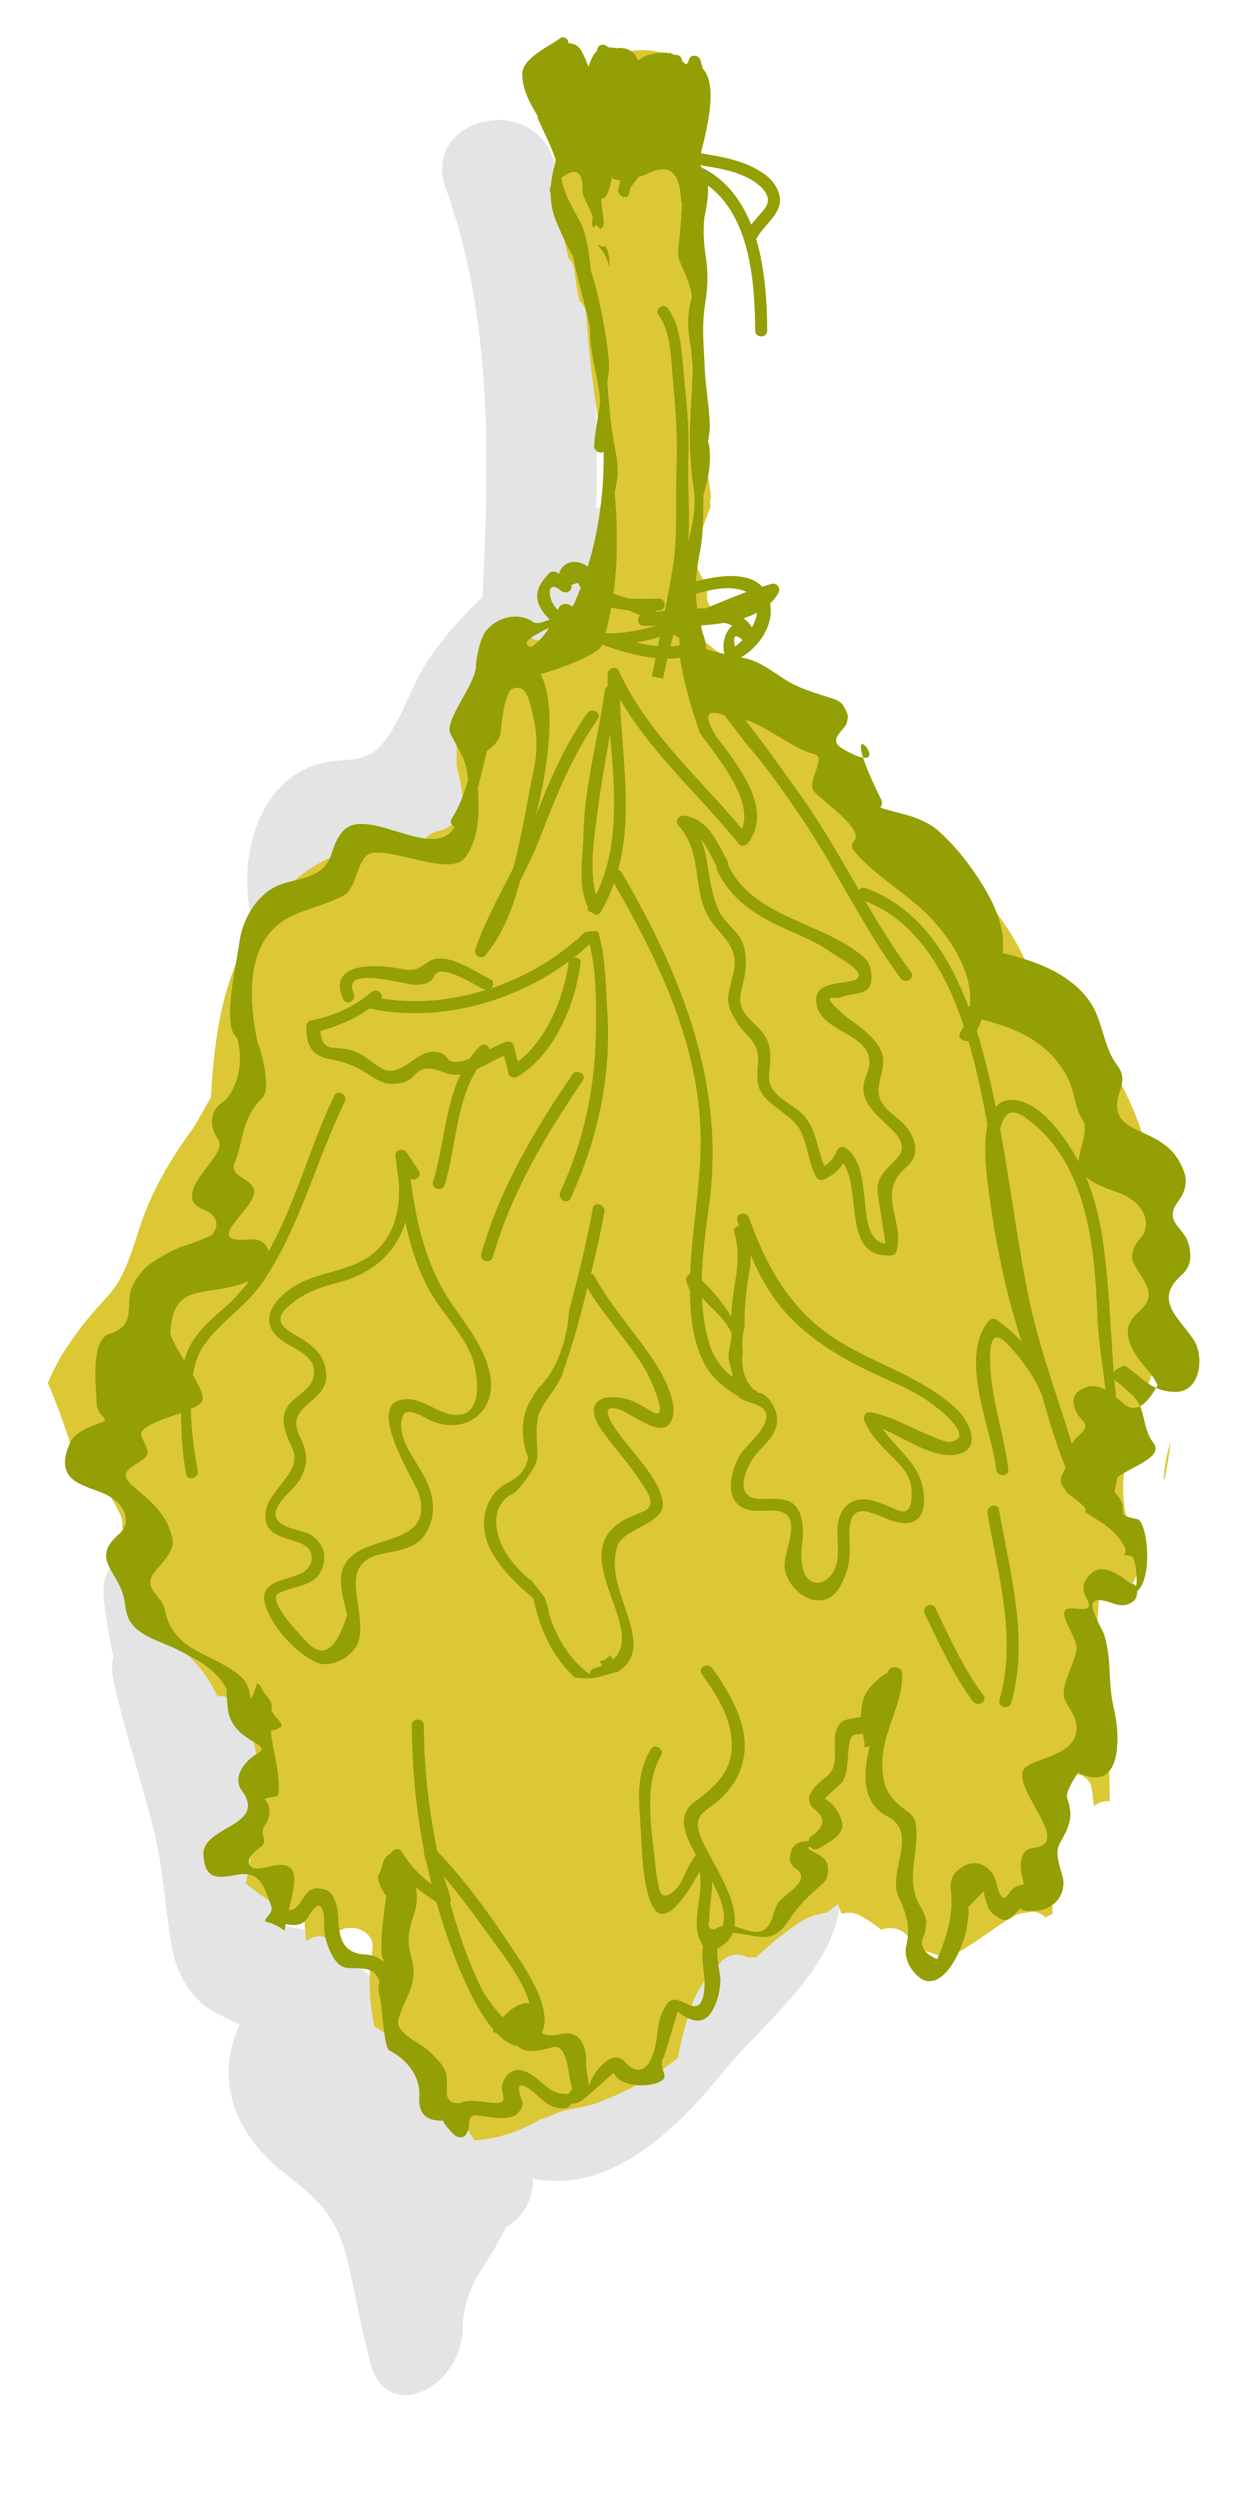
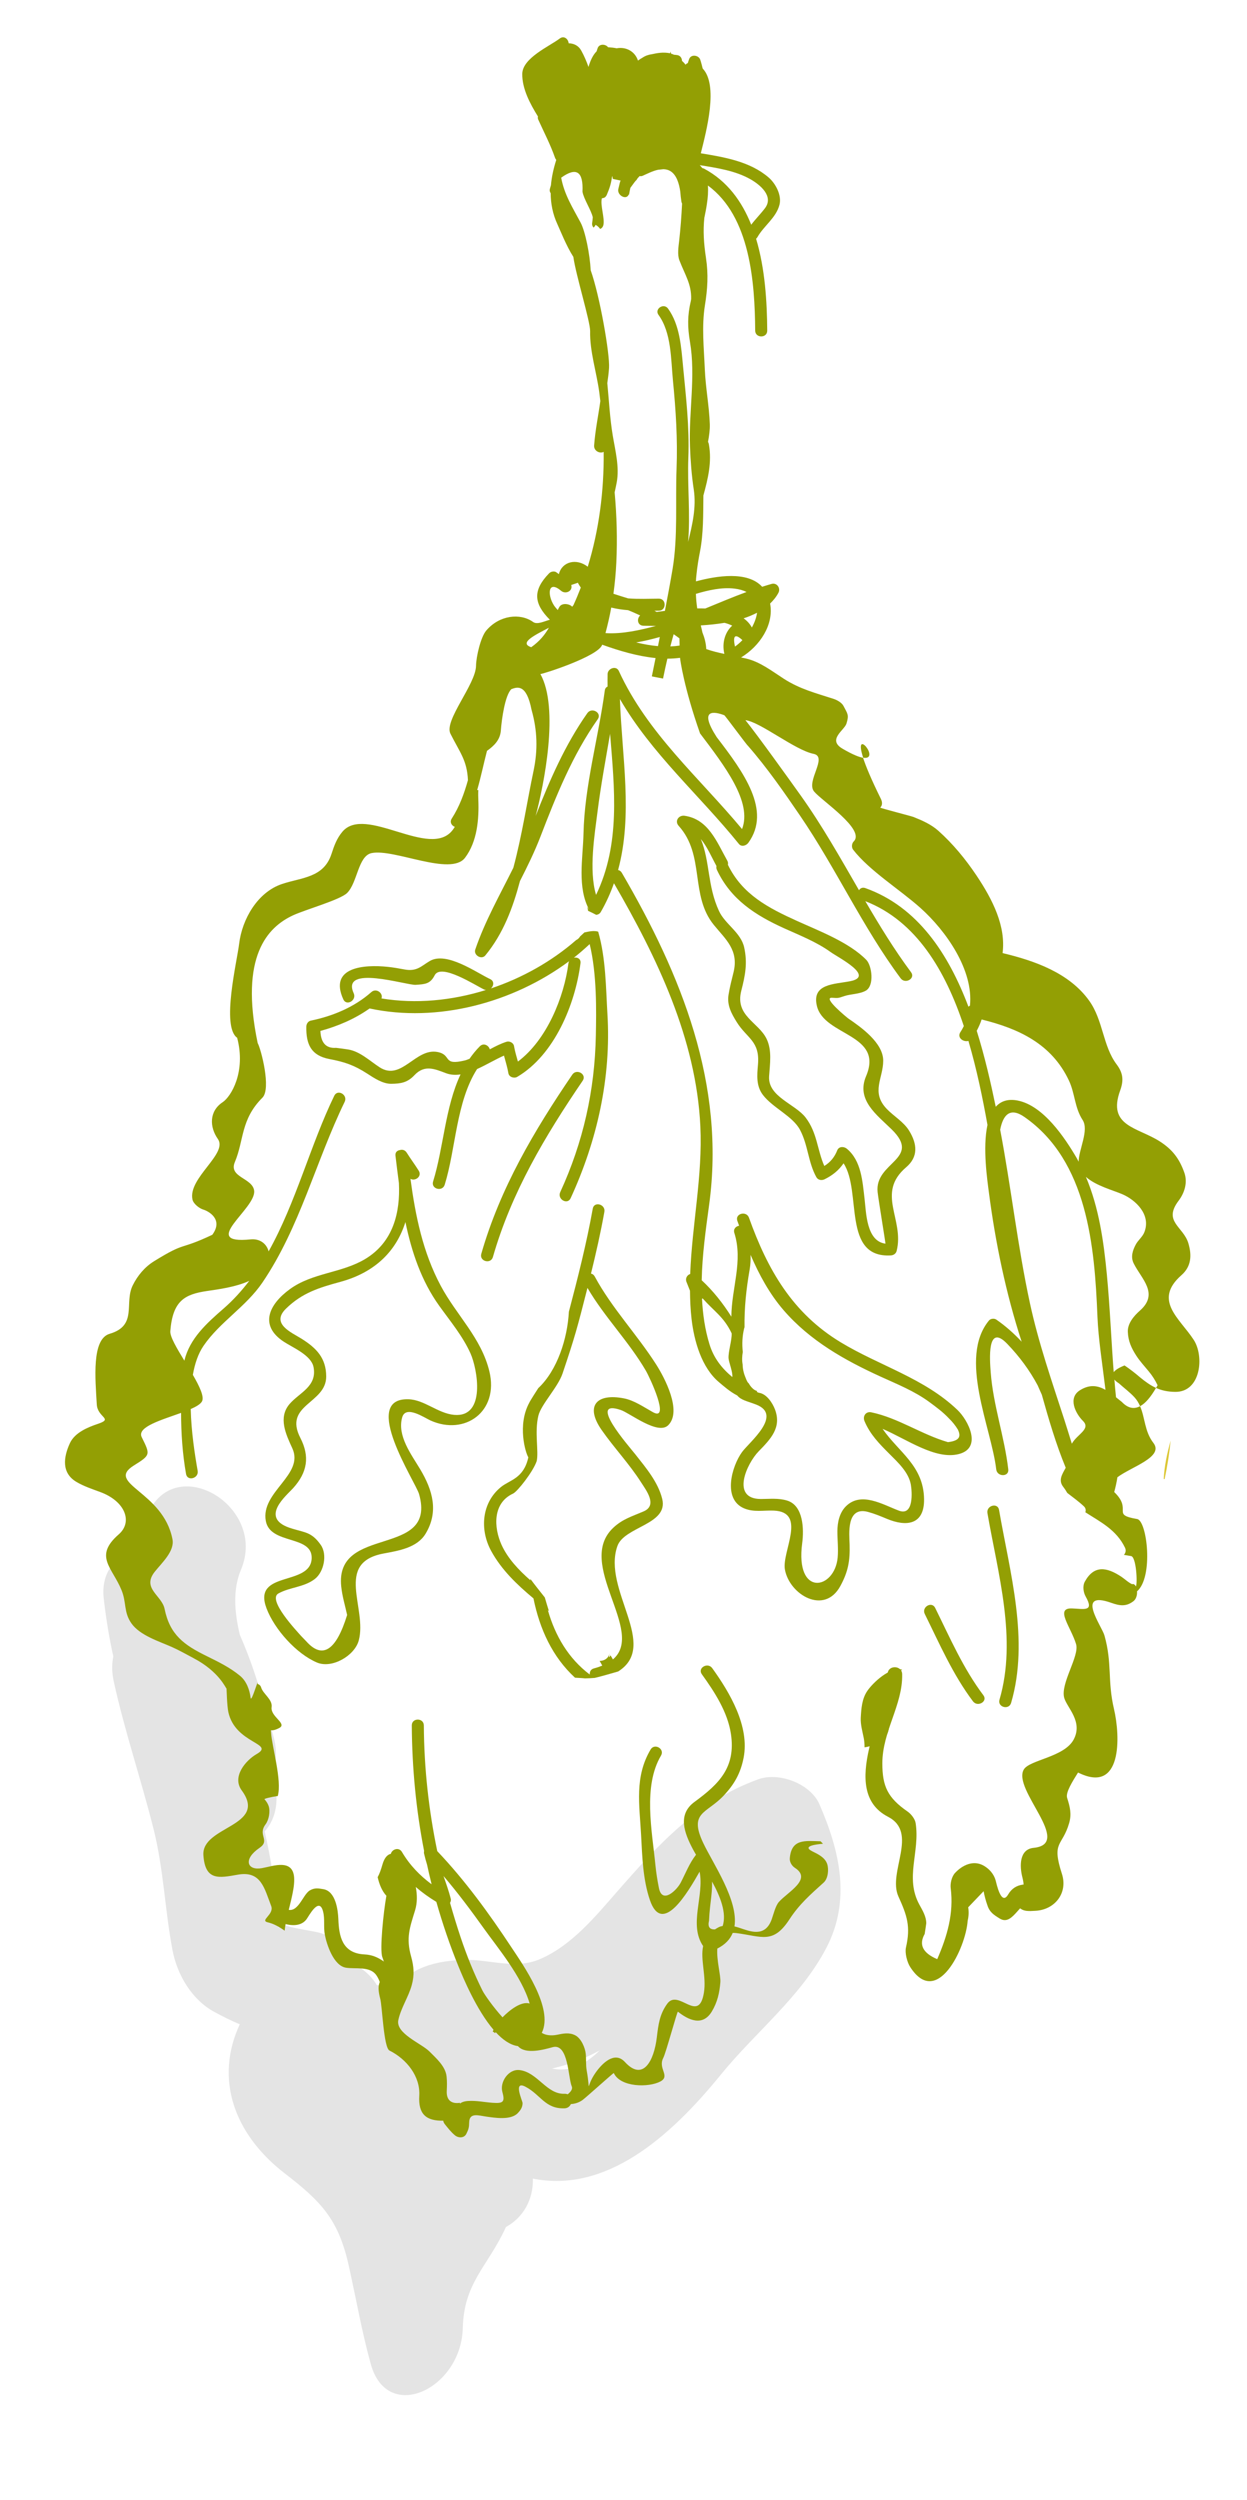
<svg xmlns="http://www.w3.org/2000/svg" version="1.1" x="0px" y="0px" width="171.585px" height="344px" viewBox="0 0 171.585 344" enable-background="new 0 0 171.585 344" xml:space="preserve">
  <g id="Layer_5">
</g>
  <g id="Layer_1">
    <g id="door-front_2">
	</g>
    <g>
-       <path fill="#E4E4E4" d="M44.692,104.912c2.351-0.479,5.281-0.063,7.165-1.795c2.792-2.567,4.253-7.463,6.116-10.719    c2.115-3.695,5.09-7.1,8.429-10.239c0.879-19.057,1.444-38.129-5.076-56.302c-3.357-9.356,11.438-13.348,14.76-4.09    c5.624,15.677,6.33,31.915,5.945,48.261c4.736-2.749,11.192,1.59,11.027,6.93c-0.433,14.016-6.936,25.275-13.105,37.449    c-2.044,4.034-6.302,4.576-9.638,2.963c-0.39,0.28-0.811,0.538-1.3,0.742c-1.042,0.434-2.163,0.494-3.291,0.344    c-0.005,0.014-0.01,0.029-0.015,0.043c3.282,0.096,6.498,1.777,8.16,4.8c2.208,4.017,4.286,8.104,6.494,12.121    c2.568,4.672,1.165,10.651-3.494,13.395c-4.496,2.647-10.763,1.153-13.327-3.512c-1.625-2.957-3.192-5.946-4.781-8.923    c-0.546-0.023-1.083-0.167-1.552-0.458c-4.545-2.825-6.532-11.078-5.689-16.506c-0.679,0.113-1.368,0.209-2.073,0.293    c-0.123,1.087-0.043,2.464-0.066,3.084c-0.309,8.194,6.565,17.218,9.079,24.848c3.111,9.445-11.673,13.461-14.76,4.09    c-3.245-9.85-8.839-18.355-9.626-28.938C33.519,115.322,36.697,106.541,44.692,104.912z" />
      <path fill="#E4E4E4" d="M14.276,219.967c0.299,2.611,0.721,5.293,1.316,7.952c-0.208,1.032-0.219,2.174,0.056,3.428    c1.503,6.876,3.773,13.513,5.483,20.331c1.394,5.56,1.55,11.103,2.604,16.661c0.64,3.377,2.653,6.83,5.783,8.511    c1.106,0.594,2.277,1.199,3.476,1.683c-3.472,7.469-0.855,15.082,6.194,20.526c4.995,3.858,7.375,6.293,8.802,12.7    c1.007,4.521,1.793,9.086,3.035,13.552c2.286,8.227,12.449,3.398,12.656-4.985c0.155-6.298,3.454-8.447,5.938-13.896    c2.263-1.235,3.773-3.623,3.704-6.658c10.011,1.997,18.754-5.558,25.862-14.303c4.759-5.855,11.008-10.698,14.523-17.449    c3.427-6.58,1.839-13.348-0.957-19.761c-1.241-2.848-5.584-4.466-8.427-3.429c-8.353,3.046-13.64,8.866-19.363,15.401    c-3.044,3.476-6.264,7.431-10.613,9.319c-3.48,1.511-6.901,0.027-10.514,0.128c-5.069,0.142-7.979,1.722-9.49,4.148    c-0.792-0.428-1.627-0.644-2.475-0.667c-0.586-0.962-1.36-1.744-2.241-2.352c-1.188-2.42-3.59-4.43-6.021-4.948    c-1.636-0.348-3.392-0.53-4.96-1.131c-0.4-0.153-0.222,1.98-0.466-1.418c-0.276-3.845-0.934-7.598-1.758-11.315    c1.055-1.17,1.701-2.805,1.622-4.945c-0.049-1.335-0.144-2.673-0.281-4.012c0.249-1.08,0.288-2.254,0.015-3.499    c-0.304-1.39-0.802-2.906-1.371-4.492c-0.822-3.458-1.975-6.836-3.401-10.082c-0.767-3.19-0.98-6.292,0.151-8.971    c3.695-8.756-9.156-16.372-12.886-7.532c-0.689,1.631-1.189,3.213-1.542,4.76C15.965,214.042,13.853,216.269,14.276,219.967z     M75.954,284.623c0.745-0.167,1.497-0.37,2.269-0.62c1.492-0.482,2.926-1.127,4.31-1.878    C80.568,284.026,78.501,285.162,75.954,284.623z" />
      <g>
        <g>
          <path fill="#DCC734" d="M160.253,203.515c-0.044,0.002-0.087-0.005-0.13-0.002c0.086-1.708,0.444-3.494,0.959-5.287      C160.905,199.953,160.636,201.708,160.253,203.515z" />
-           <path fill="#DCC734" d="M14.851,178.297c3.064-3.343,3.72-8.352,5.534-12.524c1.615-3.713,3.554-6.91,5.93-10.179      c0.844-1.133,2.717-4.765,2.705-4.549c0.654-11.409,2.369-21.118,10.978-29.37c2.618-2.51,5.908-4.197,9.378-4.993      c0.423-0.401,0.836-0.806,1.253-1.208c0.922,0.14,1.86,0.086,2.809-0.218c0.489,0.566,1.043,1.086,2.006,1.911      c2.191,1.878,1.91-2.153,4.832-2.813c5.456-1.232,2.624-7.796,2.541-9.228c0.068-1.795-0.024-3.594-0.26-5.465      c0.423-0.119,0.815-0.344,1.121-0.735c2.515-3.212,3.558-6.625,3.452-10.253c0.154-0.185,0.322-0.363,0.469-0.551      c1.186,1.558,3.721,1.867,4.822-0.144c0.084-0.154,0.153-0.312,0.236-0.467c1.302,1.085,3.303,0.655,4.324-0.777      c0.581-0.815,1.071-1.677,1.489-2.571c0.538-0.218,1.036-0.593,1.413-1.16c2.184-3.282,3.052-6.995,3.13-10.799      c0.901-0.62,1.523-1.688,1.307-3.036c-0.663-4.136-1.41-8.258-2.153-12.38c-0.67-4.431-1.203-8.881-1.475-13.382      c-0.053-0.874-0.419-1.529-0.931-1.993c-0.094-0.35-0.185-0.701-0.279-1.051c-0.156-1.057-0.32-2.112-0.449-3.174      c-0.095-0.718-0.398-1.294-0.817-1.731c-1.276-5.254-2.198-10.585-1.714-16.216C77.468,8.005,88.671,3.637,95.218,9.514      c-0.9,11.912-0.764,23.738,0.088,35.545c-0.389,6.545,0.106,13.061,1.958,18.991c0.148,1.129,0.29,2.258,0.448,3.388      c0,0.004,0,0.008,0,0.011l0.002,0c0.036,0.256,0.065,0.512,0.102,0.769c0.005,0.036,0.019,0.065,0.025,0.1      c-0.142,0.42-0.168,0.876-0.076,1.342c-0.38,1.168-0.804,2.333-1.33,3.489c0.072,0.061,0.139,0.129,0.21,0.191      c-1.066,0.595-1.744,1.753-1.316,3.168c0.491,1.623,1.254,3.071,2.195,4.391c-0.349,0.799-0.366,1.725,0.169,2.518      c0.118,0.174,0.253,0.326,0.375,0.495c-1.555,0.897-2.346,3.358-0.752,4.65c3.696,2.994,8.184,5.257,12.397,7.815      c-0.596,0.978-0.61,2.277,0.454,3.378c4.664,4.826,8.881,10.037,13.64,14.724c0.026,0.203,0.07,0.4,0.093,0.604      c0.377,0.174,0.757,0.378,1.137,0.578c1.474,1.392,2.995,2.739,4.614,3.992c0.721,0.558,1.516,0.727,2.26,0.633      c4.473,3.723,7.916,8.322,10.018,13.978c2.363,2.211,4.85,4.544,7.197,7.328c10.561,12.531,10.766,26.033,11.863,41.654      c0.002,0.021,0.003,0.042,0.004,0.063c-0.051,0.094-0.124,0.173-0.166,0.274c-3.904,9.472-10.025,22-3.226,30.527      c0.001,0.253-0.008,0.505-0.005,0.758c-0.234,0.208-0.452,0.45-0.624,0.774c-0.439,0.828-0.845,1.675-1.233,2.532      c-1.619-1.17-4.262-0.432-4.551,2.244c-0.101,0.936-0.144,1.866-0.185,2.796c-0.405,0.46-0.664,1.049-0.644,1.764      c0.096,3.345,0.423,6.629,0.829,9.949c0.076,0.619,0.307,1.13,0.626,1.546c0.033,2.47,0.297,4.934,0.815,7.356      c0.029,1.341,0.061,2.683,0.076,4.025c-0.754-0.078-1.535,0.13-2.178,0.672c-0.06-0.507-0.12-1.015-0.19-1.522      c0-0.018,0-0.036,0-0.054l-0.007,0.001c-0.035-0.257-0.058-0.513-0.096-0.769c-0.49-3.304-5.659-2.393-5.679,0.769      c-0.035,5.506-0.088,10.946,0.306,16.392c-0.344,0.116-0.664,0.296-0.954,0.518c-0.711-0.698-1.705-1.045-2.687-0.669      c-0.483,0.004-0.978,0.105-1.452,0.332c-2.201,1.054-5.89,4.252-9.512,5.942c-1.401-0.532-2.807-1.004-4.236-1.405      c-0.317-0.476-0.634-0.951-0.951-1.427c-0.863-1.294-2.527-1.621-3.779-1.104c-0.928-0.721-1.906-1.392-3.062-2.006      c-0.673-0.357-1.49-0.421-2.234-0.239c-0.074-0.016-0.151-0.022-0.226-0.035c-0.167-0.409-0.329-0.821-0.467-1.249      c-0.521,0.369-1.03,0.783-1.545,1.177c-1.362,0.14-2.781,0.644-4.112,1.566c-1.876,1.3-3.793,2.866-5.613,4.598      c-0.385-0.017-0.758-0.015-1.117,0.008c-1.101-0.652-2.615-0.517-3.527,0.43c-0.509,0.528-0.973,1.077-1.408,1.64      c-1.628,1.522-2.694,3.755-3.361,6.33c-0.602,1.74-1.022,3.554-1.326,5.407c-3.472,2.777-7.007,4.631-11.399,6.303      c-1.284,0.355-2.583,0.638-3.899,0.849c-1.272,0.241-4.455,1.959-2.985,0.908c-3.003,1.915-6.343,3.086-9.725,3.302      c-0.459-0.738-0.907-1.429-1.32-2.047c-2.855-4.27-7.154-10.639-12.435-13.618c-0.558-2.613-0.806-5.284-0.588-8.043      c0.119-0.841,0.22-1.697,0.318-2.717c0.304-3.159-4.906-3.933-5.623-0.973c-1.11-1.01-2.506-0.813-3.496-0.001      c-0.134-1.141-0.222-2.281-0.307-3.421c-2.311-0.803-4.503-1.917-6.268-3.182c-0.598-0.429-1.173-0.876-1.728-1.337      c1.576-8.78,3.422-18.046-1.214-24.465c-0.754-1.044-1.774-1.425-2.731-1.331c-1.381-3.001-3.408-5.563-6.183-7.168      c-0.258-0.149-0.543-0.234-0.835-0.289c-0.576-0.693-1.138-1.399-1.688-2.115c-0.858-1.202-1.76-2.39-2.702-3.575      c-0.418-2.371-1.065-4.691-1.734-7.02c0.515-0.769,0.668-1.812,0.121-2.961c-0.025-0.053-0.054-0.102-0.079-0.155      c0.102-0.582,0.022-1.232-0.336-1.918c-1.748-3.342-3.58-6.23-6.256-8.876c-0.131-0.13-0.27-0.237-0.412-0.333      c-0.939-2.947-1.979-5.852-3.207-8.68C8.454,185.743,11.516,181.935,14.851,178.297z" />
          <g>
            <path fill="#939F04" d="M93.384,113.635c3.657,4.056,1.513,9.553,4.845,13.641c1.602,1.966,3.46,3.449,2.7,6.52       c-0.256,1.033-0.518,2.038-0.685,3.089c-0.229,1.435,0.406,2.592,1.133,3.758c1.404,2.253,3.2,2.584,2.918,5.845       c-0.126,1.459-0.269,2.919,0.675,4.165c1.352,1.784,4.112,2.918,5.116,4.825c1.112,2.113,1.096,4.412,2.238,6.491       c0.229,0.416,0.738,0.493,1.135,0.297c1.133-0.558,1.959-1.248,2.614-2.198c2.543,3.86-0.243,13.049,6.502,12.675       c0.365-0.02,0.705-0.238,0.8-0.609c1.106-4.368-2.896-7.932,1.322-11.533c1.676-1.431,1.518-3.199,0.395-5.023       c-0.757-1.228-2.11-1.982-3.086-3.006c-2.199-2.309-0.477-4.195-0.477-6.629c0-2.445-3.03-4.594-4.807-5.803       c-0.111-0.076-3.646-2.951-2.219-2.85c0.853,0.061,0.825,0.052,1.66-0.229c0.882-0.297,2.148-0.267,2.983-0.756       c1.192-0.698,0.825-3.445,0.059-4.228c-2.354-2.408-6.464-3.968-9.511-5.347c-3.974-1.798-7.557-3.651-9.535-7.736       c0.038-0.174,0.029-0.364-0.082-0.563c-1.453-2.597-2.602-5.712-5.885-6.185C93.388,112.134,92.789,112.976,93.384,113.635z        M96.433,115.448c0.893,1.08,1.485,2.5,2.153,3.716c-0.031,0.163-0.029,0.338,0.056,0.521c1.907,4.079,5.283,6.249,9.282,8.058       c2.145,0.97,4.436,1.868,6.357,3.252c1.062,0.765,6.164,3.337,2.708,4.015c-2.186,0.429-5.32,0.327-4.587,3.402       c0.993,4.17,9.246,3.829,6.768,9.669c-1.392,3.281,1.492,5.325,3.538,7.336c4.179,4.108-2.395,4.456-1.949,8.62       c0.097,0.905,1.107,7.09,1.085,7.088c-2.641-0.331-2.656-4.279-2.882-6.177c-0.285-2.397-0.442-5.235-2.436-6.886       c-0.382-0.317-1.047-0.349-1.302,0.168c-0.368,0.967-0.972,1.699-1.801,2.205c-0.987-2.249-0.969-4.568-2.568-6.658       c-1.437-1.879-5.208-2.869-5.028-5.675c0.108-1.682,0.426-3.573-0.349-5.165c-1.121-2.301-4.367-3.15-3.476-6.62       c0.545-2.124,0.869-3.806,0.397-5.954c-0.454-2.064-2.618-3.18-3.465-5.007C97.325,121.882,97.712,118.585,96.433,115.448z" />
            <path fill="#939F04" d="M118.438,236.368c0.072-1.276,0.156-2.616,0.909-3.712c0.748-1.09,3.057-3.328,4.789-2.925       c-0.315,0.231-0.661,0.5-1.073,0.847c-0.387,1.2-0.774,2.401-1.162,3.601c0.091,0.957,0.401,1.991,0.437,2.944       c0.084,2.247-1.533,2.992-3.376,3.309c-0.004-0.441-0.033-0.877-0.111-1.272C118.679,238.277,118.388,237.271,118.438,236.368z       " />
            <path fill="#939F04" d="M52.319,275.015c0.28,1.049,0.472,6.734,1.271,7.134c2.36,1.181,4.262,3.544,4.102,6.229       c-0.149,2.49,0.898,3.485,3.369,3.423c1.759-0.044,2.04-1.132,2.237-2.463c-0.999,0.165-1.894-0.197-1.825-1.627       c0.033-0.683,0.049-1.313-0.023-1.994c-0.148-1.401-1.438-2.51-2.354-3.434c-1.106-1.114-4.69-2.477-4.286-4.335       c0.364-1.674,1.387-3.147,1.844-4.791c0.389-1.401,0.299-2.574-0.085-3.946c-0.723-2.582-0.184-3.979,0.547-6.36       c0.313-1.021,0.3-2.143,0.092-3.213c0.867,0.764,1.819,1.44,2.833,2.057c0.849,2.986,1.851,5.947,3.046,8.878       c0.628,1.54,2.466,5.966,4.821,8.718c-0.041,0.077-0.074,0.161-0.113,0.239c0.121,0.074,0.242,0.149,0.352,0.23       c0.016-0.05,0.032-0.103,0.048-0.153c0.962,1.048,2,1.786,3.076,1.935c1.038,1.204,3.625,0.458,4.778,0.142       c2.166-0.593,2.13,4.251,2.618,5.385c0.47,1.09-2.842,2.155-1.77,2.331c1.137,0.187,2.303,0.275,3.297-0.471       c0.504-0.379,4.234-3.744,4.262-3.685c0.904,1.975,4.812,2.021,6.417,1.159c1.403-0.754-0.375-1.767,0.391-3.236       c0.378-0.724,1.914-6.447,2.017-6.365c1.443,1.151,3.407,2.085,4.676-0.043c0.758-1.27,1.047-2.546,1.164-4.016       c0.072-0.904-0.539-3-0.419-4.626c1.096-0.551,1.769-1.287,2.115-2.151c0.16,0.001,0.317-0.002,0.501,0.022       c3.507,0.448,5.053,1.57,7.303-1.884c1.378-2.116,2.909-3.435,4.721-5.074c0.617-0.559,0.718-1.842,0.473-2.56       c-0.308-0.899-1.257-1.344-2.032-1.727c-1.48-0.731,0.525-0.971,1.458-1.046c-0.106-0.12-0.23-0.235-0.348-0.349       c-0.01,0-0.016,0.007-0.026,0.006c-2.094-0.053-3.966-0.358-4.193,2.338c-0.043,0.509,0.274,1.041,0.699,1.316       c2.43,1.569-0.951,3.297-2.194,4.689c-0.481,0.539-0.755,1.731-0.994,2.396c-0.923,2.568-3.013,1.643-4.459,1.167       c-0.208-0.068-0.432-0.134-0.664-0.189c0.564-3.589-2.963-8.653-4.304-11.494c-1.997-4.228,0.442-4.014,2.772-6.457       c1.491-1.562,2.365-3.102,2.785-5.23c0.859-4.353-1.899-9.003-4.313-12.356c-0.619-0.859-2.058-0.033-1.432,0.837       c1.752,2.434,3.568,5.218,4.01,8.249c0.663,4.545-1.601,6.822-5.018,9.318c-2.362,1.726-1.406,4.261-0.236,6.478       c0.129,0.245,0.284,0.514,0.447,0.791c-0.911,1.166-1.421,2.517-2.099,3.827c-0.542,1.047-2.552,3.024-3.006,0.761       c-0.21-1.048-0.377-2.088-0.482-3.154c-0.468-4.745-1.725-10.863,0.768-15.076c0.546-0.922-0.888-1.756-1.432-0.837       c-2.23,3.768-1.533,7.579-1.31,11.753c0.157,2.953,0.248,6.141,1.213,8.963c1.701,4.978,5.202-1.036,6.839-3.906       c0.665,3.332-1.53,7.285,0.486,10.237c-0.401,1.877,0.463,4.173,0.111,6.388c-0.707,4.442-3.499-0.605-5.055,1.553       c-1.039,1.441-1.215,2.823-1.426,4.603c-0.386,3.258-1.904,6.123-4.392,3.409c-1.436-1.565-3.163,0.23-4.024,1.45       c-1.453,2.059-0.647,3.002-1.239-0.307c-0.129-0.72-0.056-1.519-0.125-2.251c-0.081-0.858-0.635-2.154-1.455-2.57       c-0.835-0.423-1.649-0.243-2.516-0.066c-0.752,0.154-1.553,0.074-2.083-0.269c1.697-3.38-2.658-9.468-4.18-11.776       c-3.026-4.592-6.388-9.222-10.2-13.225c-1.165-5.625-1.809-11.309-1.847-17.3c-0.007-1.069-1.665-1.07-1.658,0       c0.037,5.88,0.59,11.63,1.693,17.274c-0.024,0.114-0.033,0.232-0.006,0.358c0.115,0.515,0.259,1.02,0.412,1.521       c0.198,0.905,0.402,1.809,0.63,2.708c-1.623-1.203-3.006-2.626-4.086-4.453c-0.424-0.716-1.375-0.366-1.523,0.259       c-0.473,0.101-0.89,0.538-1.158,1.473c-0.204,0.711-0.405,1.284-0.659,1.742c0.212,0.927,0.576,1.89,1.201,2.559       c-0.409,2.268-0.933,7.431-0.56,8.434C54.036,273.137,51.32,271.261,52.319,275.015z M97.562,264.283       c0.025-0.612,0.071-1.223,0.139-1.832c0.102-0.944,0.244-1.901,0.275-2.851c0.008-0.241,0.003-0.47,0.002-0.702       c1.146,2.09,2.024,4.32,1.466,6.109c-0.181,0.037-0.362,0.076-0.527,0.159c-0.197,0.1-0.368,0.206-0.534,0.314       C97.639,265.517,97.359,265.124,97.562,264.283z M62.02,261.238c-0.273-1.056-0.636-2.079-0.995-3.102       c1.984,2.323,3.828,4.795,5.58,7.251c1.844,2.585,5.208,6.599,6.272,10.292c-1.177-0.36-2.809,0.954-3.731,1.9       c-1.311-1.445-2.497-3.154-2.755-3.673c-1.184-2.375-2.171-4.832-3.012-7.348c-0.529-1.583-1.004-3.156-1.454-4.726       C62.022,261.658,62.078,261.462,62.02,261.238z" />
            <path fill="#939F04" d="M120.536,258.252c0.139,0.16,0.28,0.321,0.426,0.465C120.805,258.563,120.666,258.406,120.536,258.252z       " />
            <path fill="#939F04" d="M120.962,258.717c0.11,0.109,0.229,0.218,0.352,0.328C121.195,258.942,121.074,258.827,120.962,258.717       z" />
            <path fill="#939F04" d="M136.586,263.258c-0.007-0.008-0.017-0.016-0.024-0.024c0.013,0.001,0.025-0.001,0.037-0.001       C136.595,263.242,136.591,263.249,136.586,263.258z" />
-             <path fill="#939F04" d="M83.275,33.843c0.49,0.701,0.61,1.787,0.593,2.895c-0.364-1.243-0.881-2.345-1.622-2.982       c0.048-0.027,0.08-0.068,0.12-0.103C82.595,33.896,82.968,33.973,83.275,33.843z" />
            <path fill="#939F04" d="M118.769,104.256C117.351,99.861,121.275,104.667,118.769,104.256L118.769,104.256z" />
            <path fill="#939F04" d="M36.674,221.308c1.096,2.896,4.108,6.249,6.936,7.451c2.066,0.878,5.189-0.93,5.755-3.038       c1.19-4.431-3.375-10.682,3.405-11.959c2.036-0.384,4.616-0.767,5.798-2.737c1.82-3.035,0.971-5.97-0.742-8.845       c-1.219-2.044-3.201-4.613-2.486-7.149c0.489-1.735,3.059,0.047,3.889,0.421c4.735,2.135,9.452-1.224,8.108-6.762       c-1.121-4.621-4.527-7.711-6.695-11.778c-2.471-4.634-3.471-9.606-4.163-14.71c0.649,0.376,1.63-0.337,1.14-1.115       c-0.533-0.847-1.125-1.641-1.658-2.487c-0.238-0.377-0.613-0.456-0.934-0.352c-0.362,0.048-0.667,0.296-0.611,0.771       c0.148,1.243,0.304,2.5,0.472,3.76c0.203,4.055-0.778,8.132-4.622,10.448c-3.263,1.966-7.23,1.875-10.364,4.145       c-2.903,2.104-4.267,5.011-0.846,7.248c1.24,0.811,3.771,1.858,4.086,3.482c0.518,2.671-1.921,3.502-3.276,5.061       c-1.642,1.89-0.507,4.228,0.36,6.122c1.673,3.655-4.383,5.985-3.649,9.996c0.602,3.286,6.379,1.917,6.31,5.102       C42.802,218.342,34.675,216.027,36.674,221.308z M38.309,219.256c1.601-0.885,3.523-0.842,5.013-1.993       c1.242-0.958,1.758-3.37,0.801-4.707c-0.573-0.801-1.146-1.377-2.13-1.705c-0.729-0.243-1.494-0.396-2.216-0.653       c-4.027-1.431-0.36-4.411,0.566-5.44c1.959-2.178,2.299-4.346,0.988-6.901c-2.371-4.623,3.581-4.703,3.555-8.475       c-0.017-2.519-1.339-3.89-3.407-5.185c-1.38-0.864-4.256-2.049-2.124-4.133c2.236-2.186,4.581-2.892,7.483-3.683       c4.913-1.34,7.737-4.369,8.947-8.229c0.856,4.111,2.185,8.09,4.664,11.542c1.498,2.086,3.229,4.167,4.288,6.525       c0.951,2.118,2.184,8.856-2.244,8.463c-2.244-0.199-4.104-2.096-6.317-2.15c-6.64-0.164,1.021,11.4,1.487,13.051       c2.514,8.891-11.614,4.127-10.711,12.716c0.145,1.377,0.519,2.567,0.813,3.919c-1.516,4.904-3.386,6.116-5.61,3.638       c-0.246-0.256-0.492-0.512-0.738-0.767C40.884,224.475,36.745,220.12,38.309,219.256z" />
            <path fill="#939F04" d="M10.536,203.919c1.029,0.603,2.143,0.97,3.257,1.381c3.46,1.276,4.494,4.125,2.55,5.82       c-3.488,3.042-0.888,4.54,0.391,7.707c0.684,1.693,0.27,2.995,1.341,4.532c1.171,1.679,3.846,2.494,5.597,3.274       c1.014,0.451,1.985,1.013,2.967,1.529c3.525,1.852,4.42,4.141,4.532,4.179c0.012,0.081,0.059,2.378,0.253,3.258       c0.965,4.355,6.472,4.274,3.9,5.75c-1.527,0.876-3.44,3.126-2.064,5.004c3.645,4.974-5.547,4.887-5.273,8.913       c0.241,3.549,2.124,3.146,4.742,2.683c3.182-0.563,3.643,1.848,4.587,4.315c0.45,1.176-1.636,1.973-0.456,2.249       c0.801,0.187,1.564,0.616,2.308,1.144c0.342-3.422,2.983-8.877-0.346-9.049c-0.894-0.046-1.927,0.292-2.801,0.447       c-2.025,0.358-2.595-1.236-0.317-2.789c1.53-1.042-0.296-1.73,0.837-3.242c0.46-0.614,0.677-1.788,0.422-2.533       c-0.115-0.336-0.33-0.658-0.571-0.919c-0.074-0.08,0.959-0.328,1.833-0.448c0.592-2.18-0.813-6.792-0.924-8.705       c-0.007-0.133-0.02-0.241-0.032-0.345c0.243,0.043,0.607-0.019,1.158-0.307c1.148-0.6-1.242-1.562-1.052-2.862       c0.155-1.065-1.164-1.8-1.441-2.712c-0.086-0.285-0.279-0.43-0.495-0.485c0.173-1.047-0.858,2.69-0.955,1.905       c-0.135-1.096-0.561-2.286-1.448-3.02c-1.389-1.15-2.975-1.921-4.589-2.716c-3.113-1.532-5.073-2.914-5.801-6.505       c-0.375-1.848-3.171-2.808-1.351-5.105c0.99-1.249,2.754-2.827,2.438-4.465c-1.278-6.628-9.347-7.649-5.295-10.168       c2.306-1.434,2.245-1.485,1.062-3.886c-0.694-1.408,2.736-2.368,5.416-3.342c0.006,2.814,0.193,5.624,0.683,8.409       c0.185,1.052,1.784,0.605,1.599-0.441c-0.394-2.237-0.88-5.379-0.955-8.493c0.76-0.334,1.346-0.679,1.55-1.053       c0.346-0.635-0.337-2.065-1.256-3.653c0.266-1.523,0.724-2.902,1.463-3.985c2.242-3.286,5.843-5.376,8.113-8.721       c5.165-7.612,7.328-16.659,11.314-24.861c0.465-0.957-0.965-1.798-1.432-0.837c-3.27,6.728-5.275,14.706-9.033,21.414       c-0.266-1.042-1.197-1.779-2.474-1.65c-7.193,0.721,0.796-4.229,0.484-6.702c-0.223-1.77-3.55-1.819-2.657-3.933       c1.276-3.023,0.783-5.85,3.795-8.862c1.229-1.229-0.181-6.655-0.652-7.515c-2.514-11.973,1.389-15.952,4.837-17.564       c1.723-0.806,6.522-2.14,7.474-3.093c1.427-1.427,1.5-5.09,3.356-5.481c3.088-0.65,10.902,3.236,12.864,0.64       c1.68-2.223,1.936-5.306,1.829-7.984c-0.076-1.899,0.148-1.152-0.155-1.348c0.508-1.752,0.872-3.552,1.346-5.377       c0.944-0.676,1.814-1.476,1.91-2.815c0.108-1.498,0.564-4.838,1.445-5.678c0.75-0.262,2.059-0.836,2.775,2.843       c0.804,2.842,0.881,5.547,0.268,8.438c-0.856,4.032-1.559,8.787-2.77,13.295c-1.847,3.719-3.906,7.338-5.243,11.259       c-0.26,0.763,0.857,1.449,1.386,0.807c2.467-2.996,3.789-6.553,4.767-10.235c1.021-2.002,2.011-4.019,2.817-6.111       c2.174-5.646,4.386-11.182,7.884-16.156c0.617-0.877-0.822-1.704-1.432-0.837c-3.088,4.39-5.166,9.211-7.114,14.152       c1.146-4.26,3.28-14.835,0.654-19.533c0.227,0.048,8.004-2.428,8.504-4.033c0,0,0.007,0.001,0.014,0.002       c2.34,0.841,4.861,1.587,7.331,1.832c-0.173,0.853-0.348,1.712-0.513,2.524l1.541,0.302c0.209-1.027,0.406-1.92,0.597-2.742       c0.589,0,1.171-0.039,1.743-0.115c0.01,0.205,0.511,4.028,2.752,10.401c3.395,4.488,7.212,9.44,5.78,13.163       c-5.93-7.121-13.014-13.171-16.955-21.756c-0.362-0.789-1.528-0.349-1.545,0.419c-0.014,0.575-0.01,1.152-0.004,1.729       c-0.191,0.082-0.342,0.249-0.382,0.538c-0.878,6.523-2.791,13.101-2.931,19.704c-0.072,3.392-0.911,7.421,0.82,10.531       c-0.091-0.16-0.2-0.308-0.298-0.463c0.052,0.183,0.08,0.364,0.105,0.545c0.377,0.177,0.753,0.355,1.117,0.552       c0.248-0.019,0.488-0.137,0.631-0.383c0.755-1.302,1.341-2.624,1.816-3.96c5.938,10.248,11.316,21.405,11.888,33.436       c0.325,6.821-1.147,13.553-1.397,20.328c-0.438,0.14-0.736,0.637-0.474,1.185c0.148,0.373,0.297,0.746,0.445,1.12       c0.013,1.294,0.067,2.589,0.217,3.887c0.344,2.992,1.362,6.682,3.788,8.709c0.545,0.456,1.502,1.314,2.492,1.812       c0.55,0.654,1.325,0.766,2.576,1.241c3.786,1.438-0.92,5.185-1.912,6.547c-1.401,1.923-2.725,6.486,0.294,7.75       c1.338,0.56,2.66,0.251,4.062,0.306c4.632,0.181,1.102,5.641,1.543,8.105c0.619,3.462,5.431,6.326,7.636,2.263       c1.074-1.979,1.334-3.461,1.267-5.72c-0.042-1.4-0.475-5.28,2.53-4.467c0.902,0.244,1.729,0.586,2.593,0.948       c2.716,1.137,5.179,0.823,5.123-2.717c-0.073-4.61-3.498-6.45-5.71-9.663c3.344,1.438,7.258,4.284,10.472,3.475       c3.303-0.831,1.304-4.668-0.165-6.072c-4.59-4.389-10.72-6.074-16.07-9.313c-6.648-4.024-10.059-9.987-12.619-17.141       c-0.357-0.999-1.961-0.568-1.599,0.441c0.079,0.221,0.162,0.442,0.242,0.663c-0.443,0.074-0.831,0.443-0.657,0.995       c1.228,3.894-0.395,7.604-0.409,11.52c-1.159-1.852-2.539-3.582-4.082-5.012c0.069-3.484,0.562-6.99,1.025-10.397       c2.256-16.579-3.808-31.6-12.014-45.666c-0.132-0.226-0.319-0.345-0.516-0.384c2.054-7.571,0.532-15.577,0.25-23.531       c4.334,7.504,10.924,13.195,16.375,19.946c0.364,0.451,1.021,0.223,1.302-0.168c3.194-4.43-0.625-9.673-4.358-14.533       c-2.556-3.984-0.305-3.519,1.04-3.017c0.119,0.044,3.135,4.161,3.251,4.201c2.678,3.068,5.027,6.466,7.196,9.647       c4.94,7.245,8.597,15.324,13.825,22.356c0.63,0.848,2.071,0.023,1.432-0.837c-2.315-3.115-4.335-6.424-6.292-9.776       c7.018,2.731,11.028,9.583,13.55,17.187c-0.14,0.271-0.28,0.542-0.457,0.805c-0.52,0.768,0.359,1.426,1.091,1.236       c1.146,3.891,1.962,7.883,2.622,11.555c-0.685,3.151-0.026,7.588,0.207,9.382c0.88,6.762,2.324,13.791,4.497,20.449       c-1.057-1.131-2.216-2.165-3.495-3.046c-0.283-0.195-0.784-0.14-1.005,0.13c-4.245,5.172,0.336,14.748,1.001,20.485       c0.122,1.049,1.781,1.061,1.658,0c-0.521-4.493-2.075-8.826-2.417-13.347c-0.126-1.673-0.546-6.865,2.277-3.924       c1.668,1.737,3.075,3.631,4.184,5.711c0.181,0.434,0.382,0.853,0.57,1.281c0.933,3.331,1.949,6.811,3.291,10.055       c-0.503,0.913-1.047,1.716-0.348,2.622c0.234,0.303,0.409,0.578,0.559,0.841c0.772,0.599,1.573,1.172,2.29,1.845       c0.257,0.241,0.294,0.549,0.2,0.816c2.068,1.332,4.272,2.406,5.457,4.879c0.18,0.376,0.073,0.742-0.156,0.981       c0.319,0.054,0.639,0.108,0.959,0.162c0.749,0.022,0.939,3.809,0.69,4.191c-0.085-0.252-0.409-0.426-0.493-0.306       c-0.524-0.222-1.028-0.724-1.507-1.041c-2.02-1.336-3.76-1.616-5.021,0.676c-0.334,0.607-0.204,1.488,0.119,2.061       c1.213,2.15-0.265,1.676-1.913,1.627c-2.353-0.07-0.123,2.572,0.587,4.908c0.5,1.644-2.198,5.441-1.626,7.416       c0.392,1.353,2.603,3.248,1.3,5.71c-1.283,2.424-6.037,2.798-6.85,4.105c-1.697,2.733,6.854,10.256,1.331,10.806       c-1.998,0.199-1.936,2.559-1.537,4.08c0.503,1.916-0.167,3.051-1.078,3.44c0.169,0.155,0.345,0.335,0.533,0.568       c0.595,0.735,1.496,0.616,2.324,0.575c2.666-0.132,4.519-2.431,3.651-5.103c-1.459-4.492,0.059-3.714,0.998-6.959       c0.363-1.253,0.119-2.243-0.276-3.476c-0.238-0.743,0.751-2.279,1.502-3.49c6.106,3.058,5.828-4.981,4.945-8.742       c-0.92-3.915-0.222-6.256-1.313-10.122c-0.366-1.297-4.049-6.259,0.95-4.481c1.188,0.422,2.055,0.531,3.049-0.238       c0.37-0.286,0.525-0.857,0.482-1.343c2.295-1.972,1.388-9.722,0.019-9.954c-3.671-0.622-0.556-1.203-3.154-3.714       c0.183-0.669,0.331-1.347,0.439-2.035c1.957-1.464,6.444-2.789,4.949-4.727c-1.225-1.588-1.134-3.457-1.831-5.05       c-0.855,0.452-1.689,0.27-2.501-0.579c-0.275-0.219-0.543-0.436-0.81-0.648c-0.084-0.81-0.155-1.62-0.222-2.431       c0.148,0.167,0.341,0.336,0.616,0.508c0.701,0.639,1.501,1.224,2.144,1.922c0.35,0.38,0.584,0.796,0.773,1.228       c0.717-0.379,1.448-1.224,2.195-2.517c-0.742-0.335-1.43-0.82-2.208-1.462c-0.676-0.583-1.384-1.126-2.122-1.629       c-0.758,0.298-1.25,0.606-1.493,0.923c-0.344-4.475-0.515-8.95-0.941-13.426c-0.428-4.496-1.087-9.231-2.886-13.446       c1.351,1.215,3.716,1.837,4.991,2.379c1.855,0.789,4.023,2.838,3.04,5.268c-0.252,0.623-0.854,1.072-1.168,1.663       c-0.433,0.812-0.729,1.712-0.286,2.601c1.068,2.147,3.525,4.144,0.846,6.504c-0.808,0.712-1.699,1.75-1.653,2.912       c0.05,1.285,0.496,2.25,1.19,3.318c0.483,0.743,1.115,1.418,1.674,2.104c0.492,0.589,0.903,1.231,1.233,1.928       c-0.073,0.134-0.144,0.239-0.217,0.364c0.765,0.346,1.588,0.531,2.628,0.545c3.547,0.051,4.024-4.889,2.568-7.143       c-1.912-2.962-5.649-5.434-1.694-8.919c1.373-1.21,1.43-2.748,0.952-4.374c-0.682-2.321-3.533-2.974-1.346-5.868       c0.828-1.096,1.264-2.518,0.786-3.865c-0.69-1.945-1.658-3.196-3.386-4.302c-3.042-1.948-7.236-2.06-5.444-6.992       c0.522-1.437,0.394-2.428-0.493-3.61c-1.893-2.525-1.838-6.037-3.748-8.724c-2.722-3.829-7.48-5.52-11.935-6.579       c0.464-3.678-1.325-7.295-3.6-10.691c-1.497-2.235-3.231-4.343-5.237-6.136c-0.989-0.883-2.218-1.423-3.43-1.905       c-0.311-0.124-4.626-1.227-4.564-1.289c0.339-0.337,0.275-0.812,0.086-1.195c-1.337-2.709-2.076-4.497-2.45-5.657       c-0.567-0.093-1.459-0.45-2.824-1.247c-2.144-1.252,0.253-2.53,0.538-3.463c0.363-1.189,0.18-1.296-0.415-2.432       c-0.233-0.444-0.872-0.806-1.352-0.962c-2.47-0.804-4.641-1.343-6.865-2.777c-1.621-1.045-3.249-2.322-5.17-2.774       c-0.235-0.055-0.466-0.1-0.699-0.15c2.572-1.562,4.541-4.504,3.993-7.418c0.452-0.437,0.851-0.92,1.147-1.486       c0.332-0.635-0.21-1.415-0.936-1.218c-0.439,0.119-0.872,0.26-1.306,0.395c-2.011-2.195-6.262-1.509-9.107-0.742       c0.008-0.133,0.006-0.266,0.016-0.399c0.023-0.215,0.047-0.431,0.065-0.647c0.103-0.977,0.26-1.971,0.466-3.021       c0.491-2.501,0.444-5.143,0.475-7.754c0.628-2.3,1.194-4.588,0.751-7.058c-0.022-0.119-0.062-0.224-0.114-0.316       c0.155-0.845,0.269-1.672,0.245-2.407c-0.082-2.537-0.579-5.018-0.685-7.557c-0.122-2.922-0.451-5.924,0.013-8.821       c0.364-2.267,0.491-4.235,0.146-6.524c-0.304-2.014-0.417-3.721-0.223-5.553c0.002-0.01,0.008-0.015,0.01-0.025       c0.111-0.578,0.255-1.208,0.337-1.841c0.134-0.854,0.203-1.722,0.139-2.548c5.821,4.278,6.456,13.308,6.507,19.966       c0.008,1.069,1.666,1.07,1.658,0c-0.03-3.929-0.293-8.525-1.535-12.642c0.064-0.058,0.128-0.117,0.178-0.205       c0.893-1.581,2.575-2.656,3.042-4.466c0.336-1.298-0.523-2.92-1.487-3.751c-2.57-2.215-6.084-2.798-9.336-3.335       c0.779-3.123,2.442-9.37,0.257-11.662c-0.103-0.405-0.201-0.811-0.333-1.209c-0.211-0.635-1.256-0.798-1.524-0.108       c-0.076,0.194-0.13,0.377-0.189,0.563c-0.121,0.052-0.228,0.126-0.313,0.228c-0.121-0.157-0.248-0.31-0.393-0.441       c-0.03-0.027-0.062-0.041-0.092-0.067c-0.004-0.369-0.214-0.74-0.642-0.813c-0.169-0.029-0.329-0.036-0.487-0.054       c-0.091-0.056-0.17-0.092-0.308-0.108c-0.08-0.009-0.153-0.341-0.154-0.333l-0.052,0.257L92.2,7.331       c-0.955-0.194-1.788-0.026-2.493,0.127c-0.468,0.063-0.908,0.213-1.291,0.472c-0.217,0.115-0.427,0.261-0.631,0.408       c-0.425-1.31-1.7-1.929-2.937-1.692c-0.345-0.077-0.749-0.119-1.182-0.145c-0.335-0.451-1.179-0.503-1.422,0.096       c-0.063,0.156-0.097,0.314-0.154,0.47c-0.497,0.491-0.854,1.252-1.115,2.143c-0.273-0.769-0.593-1.523-0.992-2.242       c-0.404-0.726-1.035-0.987-1.74-1.015c-0.044-0.58-0.634-1.1-1.229-0.65c-1.412,1.069-5.116,2.672-5.151,4.852       c-0.033,2.019,1.035,4.064,2.156,5.872c-0.028,0.133-0.029,0.273,0.036,0.416c0.794,1.751,1.681,3.447,2.315,5.265       c0.041,0.119,0.102,0.213,0.171,0.292c-0.367,1.152-0.631,2.312-0.731,3.473c-0.048,0.154-0.082,0.308-0.132,0.462       c-0.084,0.269-0.03,0.484,0.095,0.644c0.008,1.438,0.275,2.874,0.933,4.292c0.363,0.783,1.232,2.999,2.187,4.476       c0.339,2.498,2.339,8.924,2.308,10.227c-0.063,2.737,0.876,5.631,1.25,8.341c0.058,0.421,0.104,0.846,0.155,1.269       c-0.272,1.98-0.693,3.938-0.856,6.107c-0.059,0.782,0.826,1.17,1.315,0.88c0.053,5.369-0.63,10.723-2.19,15.81       C79.319,76.772,77.33,77.27,76.9,79c-0.113-0.082-0.223-0.16-0.338-0.246c-0.291-0.218-0.768-0.115-1.005,0.13       c-2.276,2.343-2.129,4.158,0.102,6.392c-0.805,0.215-1.742,0.71-2.306,0.307c-1.77-1.266-4.633-0.953-6.45,1.185       c-0.764,0.9-1.385,3.608-1.402,4.846c-0.035,2.549-4.429,7.528-3.524,9.337c1.279,2.556,2.294,3.66,2.411,6.399       c-0.515,1.836-1.163,3.63-2.226,5.28c-0.325,0.505-0.014,0.975,0.42,1.145c-0.096,0.14-0.182,0.282-0.287,0.42       c-3.102,4.104-12.029-3.511-15.19,0.258c-0.77,0.919-1.122,1.909-1.49,3.039c-1.073,3.3-4.07,3.226-6.807,4.143       c-3.387,1.134-5.498,4.86-5.901,8.216c-0.289,2.406-2.481,11.398-0.275,12.945c1.237,4.696-0.841,8.103-1.999,8.868       c-1.853,1.225-1.825,3.397-0.655,5.058c1.424,2.02-4.124,5.348-3.496,8.325c0.127,0.603,0.951,1.229,1.491,1.389       c0.699,0.207,2.81,1.331,1.241,3.466c-4.703,2.223-3.487,0.841-8.013,3.637c-1.289,0.797-2.281,1.99-2.941,3.33       c-1.197,2.429,0.706,5.521-3.174,6.659c-2.508,0.735-1.965,6.263-1.768,9.723c0.103,1.806,2.313,1.941,0.193,2.653       c-1.411,0.474-3.216,1.206-3.893,2.676C8.733,200.5,8.428,202.684,10.536,203.919z M96.286,22.724       c2.349,0.38,4.886,0.758,6.963,1.934c1.3,0.737,3.277,2.331,2.001,4.004c-0.604,0.793-1.294,1.478-1.884,2.26       c-1.289-3.228-3.306-6.017-6.491-7.718c-0.081-0.043-0.16-0.055-0.238-0.072C96.538,22.989,96.407,22.859,96.286,22.724z        M137.622,155.446c0.398-2.042,1.353-3.136,3.338-1.753c8.691,6.058,9.656,17.8,10.047,27.471       c0.125,3.083,0.681,6.549,1.105,10.076c-1.059-0.593-2.164-0.788-3.508,0.05c-1.694,1.057-0.634,3.185,0.41,4.228       c1.123,1.121-0.787,1.805-1.531,3.133c-0.348-1.112-0.683-2.224-1.037-3.315c-1.727-5.321-3.545-10.541-4.73-16.025       C140.011,171.413,139.133,163.381,137.622,155.446z M134.397,141.835c0.273-0.519,0.507-1.039,0.672-1.557       c5.07,1.248,9.635,3.34,12.017,8.412c0.834,1.774,0.771,3.708,1.879,5.416c0.912,1.407-0.527,4.04-0.547,5.745       c-0.085-0.154-0.154-0.315-0.243-0.467c-1.657-2.837-4.59-7.238-8.128-7.948c-1.388-0.279-2.354,0.1-3.036,0.854       C136.328,148.982,135.507,145.384,134.397,141.835z M102.567,99.091c2.037,0.237,6.826,4.126,9.369,4.635       c2.03,0.406-1.069,3.775,0.078,5.18c1.023,1.254,7.099,5.241,5.455,6.875c-0.278,0.277-0.324,0.819-0.082,1.132       c2.238,2.894,6.436,5.491,9.253,8.008c3.523,3.148,7.337,8.556,6.822,13.463c-0.085,0.023-0.141,0.087-0.207,0.136       c-2.732-7.237-6.96-13.746-14.192-16.322c-0.397-0.141-0.7,0.024-0.866,0.295c-2.553-4.419-5.056-8.875-8.024-13.039       C108.694,107.38,104.231,101.151,102.567,99.091z M102.206,186.034c-0.116-1.112-0.078-2.192,0.203-3.312       c0.008-0.031,0.028-0.048,0.037-0.078c-0.039-2.684,0.23-5.243,0.709-7.987c0.12-0.69,0.141-1.345,0.12-1.992       c1.182,2.738,2.608,5.373,4.554,7.622c3.618,4.183,8.356,6.857,13.342,9.133c2.277,1.04,4.657,1.992,6.686,3.482       c0.945,0.694,1.916,1.412,2.72,2.273c0.478,0.463,0.89,0.979,1.236,1.549c0.374,0.827,0.374,1.502-1.376,1.712       c-3.62-1.047-6.845-3.335-10.545-4.106c-0.766-0.16-1.219,0.549-0.936,1.218c0.776,1.837,2.031,3.105,3.421,4.498       c1.169,1.172,2.66,2.533,2.956,4.25c0.161,0.935,0.427,4.342-1.634,3.571c-2.198-0.822-5.209-2.697-7.311-0.595       c-0.884,0.884-1.163,2.221-1.165,3.432c-0.002,1.19,0.146,2.421,0.038,3.606c-0.405,4.443-5.872,5.489-4.881-1.966       c0.254-1.911,0.179-5.189-2.079-5.871c-1.213-0.366-2.358-0.216-3.604-0.215c-4.16,0.002-1.961-4.866-0.298-6.567       c1.66-1.699,3.171-3.274,2.238-5.753c-0.334-0.887-1.144-2.136-2.178-2.29c-0.126-0.019-0.209-0.087-0.319-0.124       c0.02-0.037,0.022-0.083,0.04-0.121c-0.195-0.06-0.387-0.154-0.562-0.309c-0.261-0.231-0.442-0.483-0.589-0.742       c-0.051-0.063-0.114-0.1-0.159-0.177c-0.13-0.22-0.224-0.441-0.302-0.662c-0.242-0.574-0.372-1.164-0.382-1.764       C102.079,187.182,102.106,186.607,102.206,186.034z M96.596,178.726c0.028-0.023,0.051-0.05,0.077-0.077       c1.661,1.858,2.924,2.55,4,4.81c0.059,0.893-0.485,2.546-0.426,3.439c0.035,0.533,0.616,1.956,0.518,2.58       c-1.448-1.2-2.557-2.614-3.138-4.5C96.997,182.933,96.704,180.839,96.596,178.726z M82.018,123.135       c-1.025-3.387-0.186-8.368,0.202-11.463c0.45-3.589,1.115-7.143,1.728-10.705C84.552,108.545,85.392,116.127,82.018,123.135z        M102.32,85.079c0.659-0.211,1.274-0.468,1.848-0.767c-0.089,0.665-0.343,1.364-0.715,2.032       C103.182,85.834,102.793,85.42,102.32,85.079z M102.154,88.082c-0.323,0.334-0.666,0.631-1.022,0.886       C100.805,87.439,101.145,87.142,102.154,88.082z M96.428,86.055c1.098-0.067,2.197-0.178,3.262-0.355       c0.393,0.1,0.743,0.233,1.062,0.388c-0.876,0.766-1.473,2.232-1.08,3.888c-0.852-0.179-1.687-0.377-2.492-0.666       c-0.035-0.818-0.241-1.572-0.53-2.291C96.585,86.703,96.505,86.377,96.428,86.055z M95.756,81.712       c1.707-0.504,3.545-0.929,5.299-0.723c0.681,0.08,1.227,0.245,1.67,0.466c-1.909,0.702-3.787,1.497-5.673,2.271       c-0.37-0.011-0.74-0.016-1.114-0.01C95.834,83.035,95.779,82.37,95.756,81.712z M92.24,88.946       c0.153-0.596,0.304-1.146,0.455-1.679c0.27,0.188,0.541,0.375,0.797,0.571c0.002,0.329,0.011,0.661,0.02,0.992       C93.093,88.891,92.669,88.93,92.24,88.946z M90.353,84.203c-0.101-0.056-0.203-0.11-0.304-0.167       c0.203-0.002,0.405-0.004,0.604-0.005c1.069-0.006,1.069-1.665,0-1.658c-1.311,0.008-2.795,0.078-4.229-0.038       c-0.668-0.208-1.351-0.411-2.017-0.636c0.196-1.418,0.33-2.847,0.398-4.283c0.152-3.244,0.06-6.458-0.232-9.67       c0.1-0.449,0.199-0.899,0.284-1.354c0.4-2.128-0.198-4.387-0.545-6.474c-0.394-2.367-0.515-4.803-0.748-7.203       c0.101-0.697,0.193-1.392,0.239-2.083c0.125-1.892-1.265-9.895-2.524-13.445c-0.114-2.208-0.744-5.355-1.389-6.563       c-1.093-2.048-2.248-3.85-2.671-6.174c2.084-1.504,3.061-0.862,2.929,1.926c0.153,0.973,1.222,2.584,1.417,3.524       c-0.026,0.302-0.051,0.568-0.083,0.761c-0.046,0.281,0.043,0.499,0.19,0.656c0.121-0.104,0.22-0.229,0.273-0.379       c0.261,0.135,0.47,0.33,0.636,0.568c0.201-0.086,0.372-0.252,0.442-0.532c0.225-0.919-0.469-2.799-0.201-3.694       c0.091-0.003,0.176-0.023,0.26-0.055c0.027-0.011,0.056-0.012,0.081-0.026c0.114-0.06,0.203-0.16,0.272-0.286       c0.006-0.012,0.022-0.015,0.028-0.028c0.44-1.042,0.614-1.578,0.758-2.628c0.078-0.043,0.065,0.352,0.13,0.365l1.062,0.226       c-0.063-0.013-0.173,0.456-0.335,1.172c-0.191,0.849,1.116,1.581,1.434,0.739c0.027-0.07,0.018,0.069,0.028,0.069h0.007       c0,0,0.092-0.521,0.102-0.555c0.019-0.053,0.071-0.371,0.089-0.424c0.24-0.31,0.49-0.689,0.713-0.954       c0.112-0.081,0.207-0.228,0.272-0.353c0.094-0.104,0.194-0.22,0.29-0.316c0.135,0.036,0.286,0.021,0.444-0.05       c0.568-0.252,1.319-0.644,2.074-0.812c0.251-0.027,0.503-0.057,0.754-0.084c0.749,0.019,1.444,0.38,1.902,1.46       c0.218,0.514,0.338,1.068,0.42,1.63c0.032,0.453,0.081,0.913,0.159,1.403c0.015,0.092,0.052,0.166,0.088,0.24       c-0.083,1.691-0.207,3.371-0.399,5.099c-0.091,0.822-0.276,1.921,0.033,2.718c0.782,2.016,1.659,3.268,1.615,5.293       c-0.016,0.094-0.019,0.181-0.042,0.278c-0.476,2.009-0.466,3.609-0.118,5.662c0.798,4.712-0.185,9.588,0,14.395       c0.077,1.992,0.218,3.92,0.517,5.891c0.372,2.456-0.193,4.842-0.774,7.216c0.32-3.833-0.115-7.752,0.03-11.577       c0.162-4.267-0.327-8.371-0.73-12.597c-0.254-2.662-0.443-5.694-2.064-7.93c-0.594-0.819-1.907,0.045-1.311,0.868       c1.792,2.472,1.7,6.099,1.986,9.034c0.398,4.089,0.653,8.023,0.497,12.146c-0.17,4.452,0.197,9.354-0.549,13.791       c-0.312,1.849-0.676,3.799-1.054,5.757C91.093,84.104,90.711,84.154,90.353,84.203z M87.535,88.399       c1.102-0.189,2.184-0.445,3.253-0.749c-0.084,0.418-0.167,0.841-0.251,1.256C89.543,88.824,88.537,88.634,87.535,88.399z        M83.314,87.115c0.309-1.16,0.579-2.332,0.793-3.517c0.746,0.186,1.526,0.298,2.319,0.361c0.536,0.209,1.099,0.468,1.659,0.723       c-0.503,0.46-0.382,1.422,0.495,1.421c0.505,0,1.079,0.009,1.685,0.019C88.086,86.7,85.645,87.265,83.314,87.115z        M76.216,83.288c-0.935-1.472-0.81-3.522,1-1.988c0.598,0.507,1.64,0.043,1.386-0.806c0.309-0.104,0.618-0.208,0.927-0.312       c0.015,0.04,0.022,0.08,0.045,0.121c0.106,0.194,0.224,0.37,0.343,0.544c-0.316,0.823-0.656,1.639-1.024,2.443       c-0.034,0.033-0.064,0.051-0.094,0.094c-0.026,0.038-0.034,0.074-0.061,0.112c-0.319-0.404-1.376-0.594-1.752-0.015       c-0.098,0.15-0.165,0.307-0.244,0.461C76.564,83.726,76.369,83.53,76.216,83.288z M75.525,86.376       c-0.536,0.941-1.26,1.848-2.424,2.675v0.004C71.315,88.471,73.694,87.34,75.525,86.376z M23.434,183.167       c0.33-4.189,1.974-5.073,5.049-5.527c1.586-0.234,3.963-0.541,5.816-1.396c-1.043,1.361-2.192,2.642-3.512,3.791       c-2.364,2.059-4.678,4.126-5.419,7.189C24.329,185.518,23.374,183.917,23.434,183.167z" />
            <path fill="#939F04" d="M45.326,145.723c2.097,0.399,3.39,0.835,5.192,1.998c0.926,0.598,2.136,1.421,3.312,1.408       c1.337-0.015,2.236-0.165,3.202-1.193c1.403-1.493,2.831-0.829,4.336-0.266c0.643,0.241,1.316,0.27,2.003,0.166       c-2.128,4.516-2.34,10.101-3.779,14.74c-0.317,1.024,1.283,1.459,1.599,0.441c1.544-4.977,1.557-11.372,4.452-15.917       c1.294-0.583,2.567-1.354,3.705-1.851c0.213,0.806,0.464,1.6,0.607,2.429c0.092,0.535,0.791,0.747,1.218,0.495       c5.115-3.014,7.983-9.987,8.702-15.64c0.077-0.605-0.432-0.848-0.907-0.76c0.757-0.591,1.473-1.221,2.169-1.868       c1.012,4.18,0.912,9.226,0.849,12.571c-0.142,7.555-1.742,14.693-4.9,21.559c-0.444,0.964,0.985,1.807,1.432,0.837       c3.652-7.94,5.599-16.605,5.062-25.376c-0.207-3.384-0.204-7.651-1.271-11.301c-0.546-0.175-1.252-0.04-1.897,0.108       c-0.197,0.185-0.397,0.368-0.597,0.551c-0.119,0.217-0.316,0.394-0.545,0.503c-3.343,2.914-7.39,5.203-11.715,6.649       c0.389-0.35,0.487-1.006-0.113-1.288c-1.899-0.891-5.988-3.841-8.299-2.487c-1.185,0.694-1.776,1.49-3.506,1.16       c-0.756-0.144-1.519-0.276-2.285-0.356c-3.285-0.343-8.134,0.028-6.113,4.476c0.442,0.972,1.87,0.129,1.432-0.837       c-1.824-4.015,7.292-1.078,8.527-1.163c1.299-0.089,2.001-0.118,2.614-1.317c0.87-1.702,5.626,1.408,6.794,1.956       c0.093,0.044,0.184,0.056,0.274,0.067c-4.69,1.463-9.666,1.949-14.392,1.163c0.281-0.686-0.695-1.487-1.388-0.874       c-2.352,2.08-5.289,3.301-8.34,3.932c-0.364,0.075-0.601,0.448-0.609,0.8C42.098,143.689,42.8,145.242,45.326,145.723z        M46.242,144.179c-1.371,0.099-2.089-0.676-2.156-2.324c2.437-0.669,4.731-1.65,6.771-3.093       c9.327,2.001,19.738-0.77,27.453-6.507c-0.041,0.085-0.079,0.172-0.093,0.278c-0.594,4.674-2.986,10.569-6.954,13.536       c-0.199-0.71-0.411-1.415-0.537-2.149c-0.075-0.435-0.62-0.705-1.02-0.579c-0.794,0.249-1.553,0.642-2.308,1.046       c-0.15-0.543-0.854-0.94-1.374-0.418c-0.536,0.537-1,1.115-1.42,1.719c-0.204,0.071-0.403,0.168-0.611,0.218       c-3.178,0.775-1.762-0.747-3.765-1.149c-3.049-0.612-4.972,4.049-7.983,2.106c-1.348-0.87-2.706-2.199-4.35-2.459       C47.334,144.315,46.804,144.249,46.242,144.179z" />
            <path fill="#939F04" d="M67.581,213.402c1.423,2.612,3.561,4.644,5.822,6.534c0.855,4.216,2.605,8.055,5.716,10.911       c0.454,0.037,0.915,0.039,1.366,0.095c0.455-0.008,0.909-0.024,1.358-0.067c1.044-0.251,2.115-0.568,3.212-0.882       c5.721-3.6-2.22-11.25-0.103-17.257c0.95-2.696,7.038-2.947,6.17-6.482c-0.568-2.318-2.239-4.283-3.684-6.119       c-0.913-1.16-6.715-7.73-2.005-6.118c1.243,0.425,5.104,3.501,6.517,2.087c1.944-1.944-0.527-6.575-1.651-8.337       c-2.65-4.156-6.12-7.775-8.465-12.124c-0.128-0.238-0.315-0.361-0.515-0.399c0.691-2.816,1.332-5.642,1.842-8.497       c0.187-1.045-1.411-1.492-1.599-0.441c-0.856,4.789-2.052,9.494-3.287,14.19c-0.191,3.635-1.566,8.035-4.211,10.51       c-0.058,0.073-1.205,1.877-1.227,1.987c-1.684,3.078-0.531,6.924-0.138,7.531c-0.646,2.934-2.54,3.095-3.757,4.079       C66.276,206.758,65.982,210.468,67.581,213.402z M70.604,205.511c0.583-0.268,2.742-2.993,3.243-4.462       c0.307-1.355-0.319-3.981,0.234-6.261c0.37-1.527,2.695-3.922,3.328-5.804c1.71-5.083,2.01-6.21,3.424-11.772       c2.347,4.023,5.688,7.366,8.034,11.39c0.569,0.975,3.394,7.056,0.969,5.707c-1.225-0.681-2.56-1.616-3.963-1.893       c-3.786-0.749-5.412,1.022-3.082,4.359c1.718,2.46,3.811,4.661,5.422,7.193c0.684,1.076,2.311,3.152,0.349,3.996       c-1.593,0.685-2.888,1.049-4.159,2.235c-5.322,4.965,4.498,14.254-0.066,18.134c-0.099-0.193-0.224-0.375-0.334-0.563       c-0.163,0.295-0.286,0.423-0.133-0.225c-0.001-0.002-0.002-0.005-0.004-0.007c-0.175,0.687-0.75,0.992-1.361,1.002       c0.125,0.214,0.256,0.425,0.363,0.646c-0.345,0.14-0.715,0.27-1.141,0.38c-0.455,0.117-0.612,0.492-0.572,0.852       c-2.939-2.222-4.755-5.319-5.769-8.861c0.047,0.038,0.094,0.076,0.141,0.114c-0.195-0.62-0.382-1.242-0.562-1.866       c-0.673-0.847-1.35-1.692-1.994-2.561c0.008,0.069,0.009,0.14,0.018,0.209c-1.621-1.424-3.125-3.011-3.976-4.889       C67.936,210.189,67.767,206.813,70.604,205.511z" />
            <path fill="#939F04" d="M66.225,172.524c2.585-9.023,7.272-16.944,12.52-24.657c0.598-0.878,2.035-0.05,1.432,0.837       c-5.169,7.595-9.804,15.365-12.353,24.26C67.53,173.991,65.929,173.554,66.225,172.524z" />
            <path fill="#939F04" d="M135.869,208.202c-0.18-1.046,1.417-1.493,1.599-0.441c1.484,8.601,4.192,17.908,1.658,26.557       c-0.3,1.024-1.9,0.588-1.599-0.441C139.976,225.519,137.304,216.519,135.869,208.202z" />
            <path fill="#939F04" d="M128.679,221.243c2.037,4.121,3.853,8.327,6.633,12.022c0.644,0.855-0.797,1.68-1.432,0.837       c-2.78-3.695-4.595-7.901-6.633-12.022C126.775,221.125,128.205,220.284,128.679,221.243z" />
            <g>
              <g>
                <path fill="#939F04" d="M54.871,275.153c-0.319-1.589-0.643-4.273-2.118-5.296c-0.791-0.549-1.596-0.886-2.584-0.933         c-3.121-0.148-3.524-2.543-3.612-4.85c-0.05-1.293-0.375-3.838-2.058-4.128c-0.709-0.122-1.211-0.214-1.871,0.172         c-0.998,0.585-1.63,3.333-3.279,2.554c-1.159-0.547-2.175,1.177-1.009,1.727c1.104,0.521,2.905,0.893,3.816-0.285         c0.325-0.42,1.759-3.242,2.305-1.072c0.257,1.019,0.038,2.127,0.234,3.159c0.254,1.347,1.201,4.287,2.917,4.552         c1.314,0.204,3.269-0.236,4.155,1.008c0.75,1.053,0.926,2.684,1.175,3.924C53.196,276.948,55.124,276.412,54.871,275.153         L54.871,275.153z" />
              </g>
            </g>
            <g>
              <g>
                <path fill="#939F04" d="M77.674,288.099c-2.469,0.087-3.681-2.939-6.162-3.26c-1.537-0.199-2.761,1.645-2.389,2.995         c0.385,1.4,0.125,1.613-1.368,1.504c-1.146-0.083-2.146-0.315-3.305-0.251c-2.378,0.13-1.355,2.205-2.01,3.515         c0.524-0.068,1.047-0.135,1.571-0.202c-0.549-0.456-0.933-0.967-1.382-1.52c-0.813-1.002-2.219,0.422-1.414,1.414         c0.449,0.552,0.833,1.064,1.382,1.52c0.463,0.385,1.26,0.418,1.571-0.202c0.31-0.621,0.378-0.877,0.391-1.577         c0.026-1.391,1.273-0.948,2.319-0.801c1.18,0.166,3.4,0.543,4.367-0.474c0.382-0.402,0.66-0.796,0.66-1.384         c0-0.287-1.359-3.164,0.393-2.25c2.108,1.1,2.7,3.069,5.379,2.974C78.96,290.053,78.965,288.053,77.674,288.099         L77.674,288.099z" />
              </g>
            </g>
            <g>
              <g>
                <path fill="#939F04" d="M143.162,259.531c-1.647-0.359-3.436-0.573-4.446,1.15c-0.966,1.649-1.611-1.573-1.721-1.956         c-0.245-0.859-0.85-1.551-1.609-1.996c-1.457-0.853-2.99-0.074-3.976,0.986c-0.469,0.504-0.675,1.456-0.595,2.094         c0.437,3.483-0.485,6.613-1.854,9.767c-1.986-0.839-2.562-1.993-1.729-3.462c0.082-0.49,0.155-0.981,0.22-1.474         c0-0.939-0.516-1.777-0.945-2.562c-2.035-3.725,0.108-7.264-0.518-11.23c-0.089-0.566-0.617-1.243-1.104-1.58         c-2.753-1.906-3.479-3.488-3.476-6.647c0.004-4.405,2.82-8.022,2.728-12.249c-0.028-1.288-2.028-1.29-2,0         c0.105,4.849-6.943,15.993,0.05,19.61c4.256,2.201-0.085,7.63,1.436,10.976c1.195,2.628,1.696,4.129,1.036,7.01         c-0.174,0.76,0.165,2.034,0.567,2.664c3.68,5.77,7.667-2.571,7.923-6.344c0.148-0.62,0.172-1.236,0.072-1.847         c0.707-0.739,1.415-1.478,2.122-2.217c0.121,0.659,0.294,1.304,0.519,1.935c0.302,0.964,0.901,1.335,1.694,1.826         c1.952,1.209,2.864-3.007,5.075-2.525C143.888,261.733,144.422,259.806,143.162,259.531L143.162,259.531z" />
              </g>
            </g>
            <g>
              <g>
-                 <path fill="#939F04" d="M120.238,234.527c-0.887,2.801-3.81,1.129-4.88,2.933c-1.292,2.177,0.6,5.296-1.666,7.018         c-0.68,0.517-2.72,2.207-2.334,3.335c0.149,0.435,0.229,0.786,0.617,1.057c1.94,1.357,1.189,2.759-0.259,3.714         c-1.071,0.707-0.071,2.439,1.009,1.727c1.127-0.743,3.605-1.784,3.126-3.61c-0.271-1.032-0.713-1.715-1.404-2.52         c-0.295-0.233-0.601-0.451-0.917-0.655c-0.155-0.108,2.244-2.156,2.161-2.076c1.582-1.526,0.384-6.715,2.092-6.796         c2.704-0.128,3.592-1.098,4.383-3.595C122.557,233.826,120.626,233.302,120.238,234.527L120.238,234.527z" />
-               </g>
+                 </g>
            </g>
          </g>
        </g>
        <path fill="#939F04" d="M31.06,232.303" />
      </g>
    </g>
  </g>
  <g id="grid" display="none">
</g>
  <g id="Layer_2" display="none">
</g>
</svg>